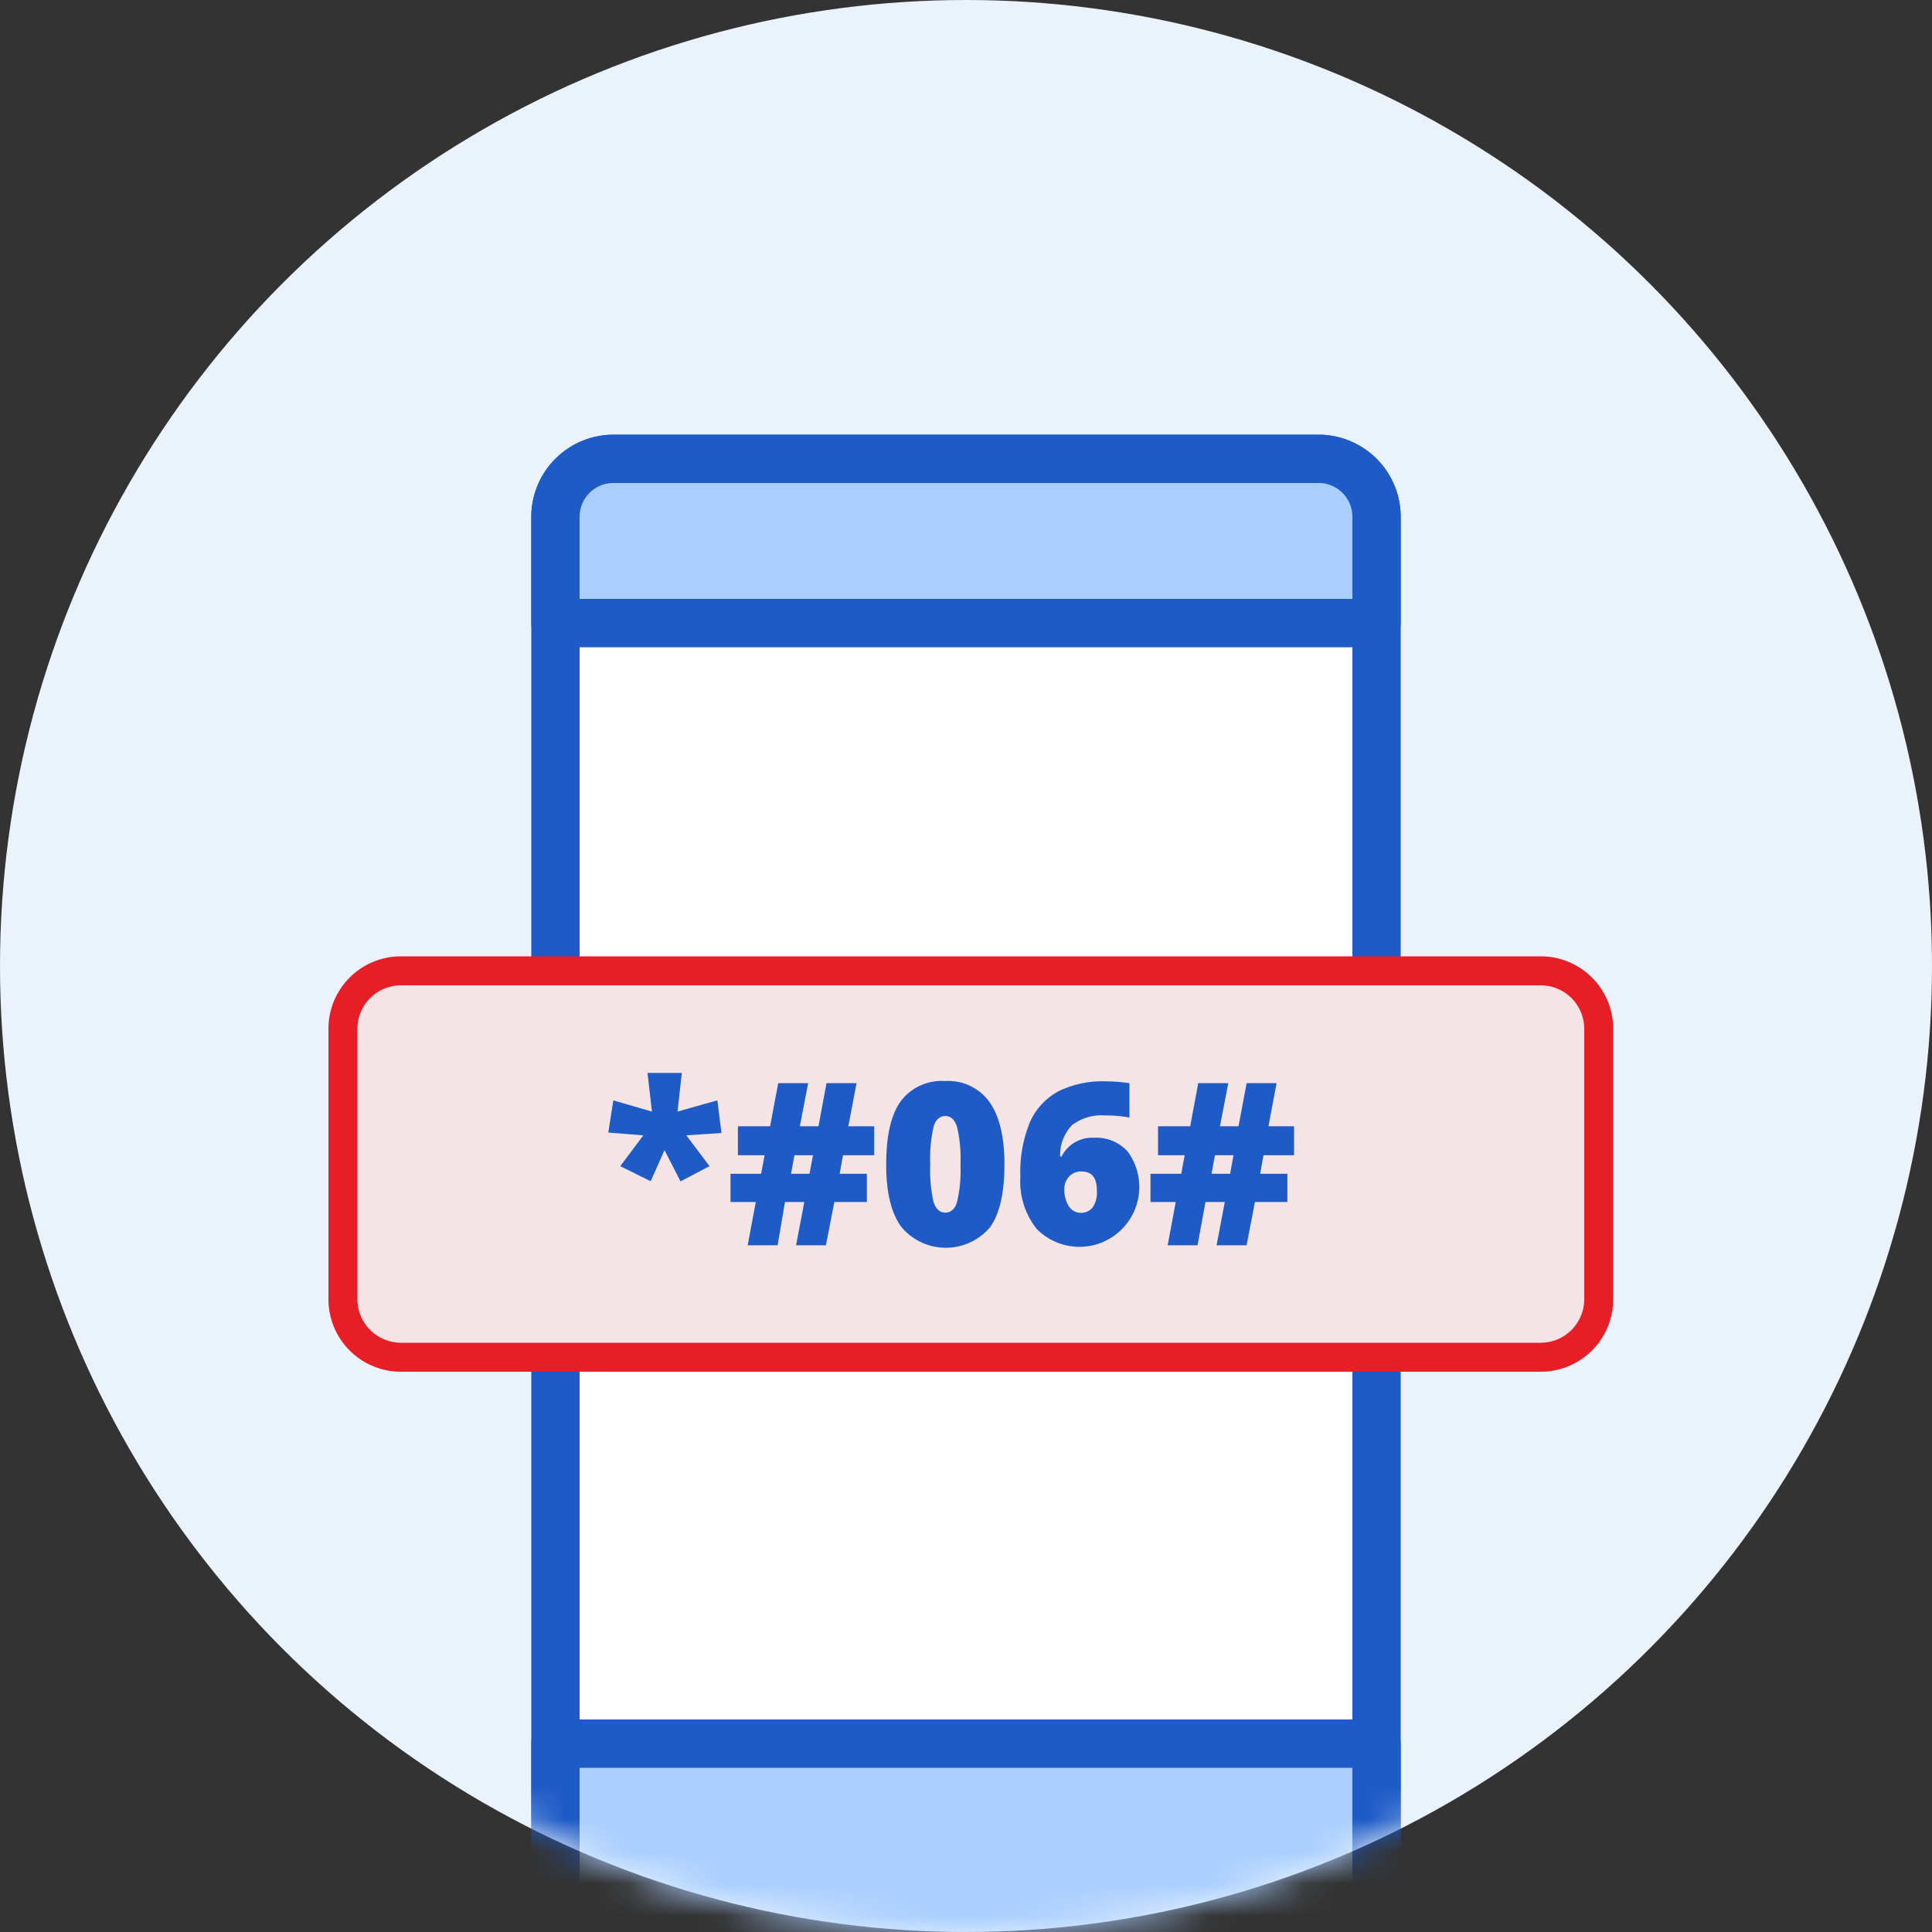
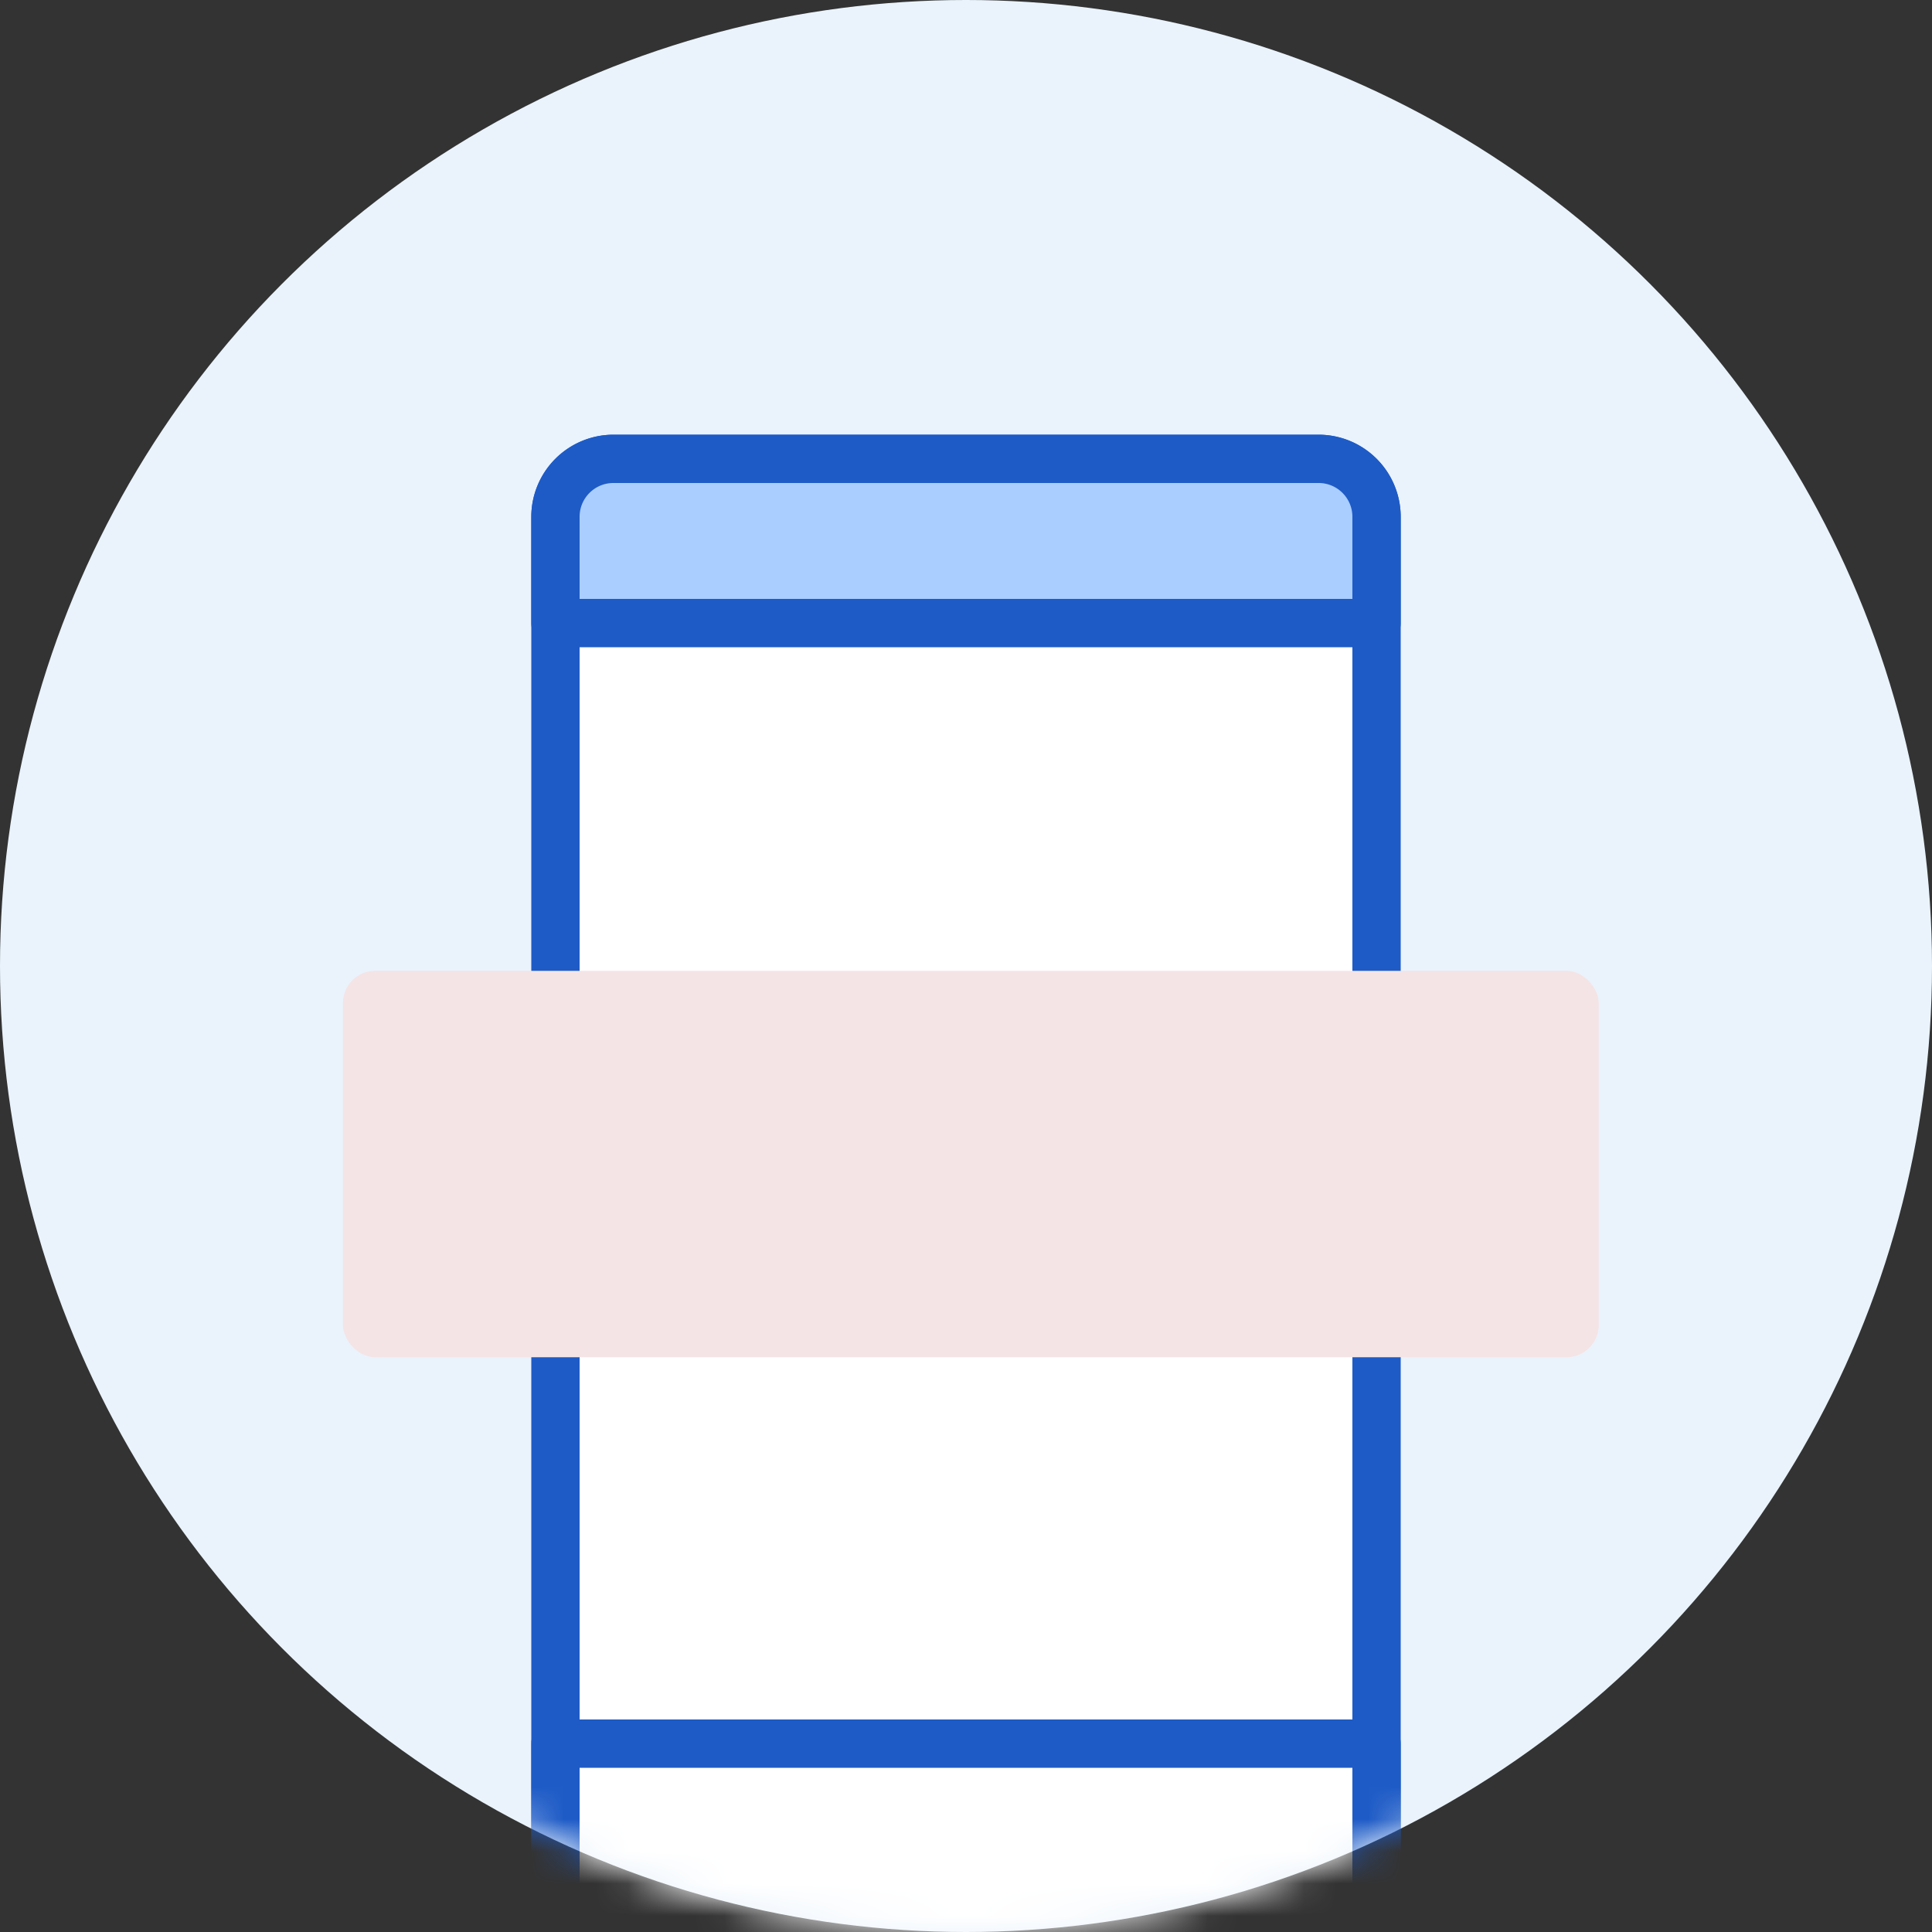
<svg xmlns="http://www.w3.org/2000/svg" xmlns:xlink="http://www.w3.org/1999/xlink" width="60" height="60" viewBox="0 0 60 60">
  <rect x="0" y="0" width="60" height="60" fill="#333333" stroke="none" />
  <defs>
    <circle id="9xkekfvg1a" cx="30" cy="30" r="30" />
  </defs>
  <g fill="none" fill-rule="evenodd">
    <mask id="0f0lwlqx4b" fill="#fff">
      <use xlink:href="#9xkekfvg1a" />
    </mask>
    <use fill="#EAF3FC" fill-rule="nonzero" xlink:href="#9xkekfvg1a" />
    <g mask="url(#0f0lwlqx4b)">
      <g transform="translate(10.2 13.5)" fill-rule="nonzero">
        <rect fill="#FFF" x="7.05" y=".75" width="25.5" height="48" rx="6" />
        <path d="M30.75 49.5H8.85a2.553 2.553 0 0 1-2.55-2.55V2.55A2.553 2.553 0 0 1 8.85 0h21.9a2.553 2.553 0 0 1 2.55 2.55v44.4a2.553 2.553 0 0 1-2.55 2.55zm-21.9-48c-.58 0-1.05.47-1.05 1.05v44.4c0 .58.47 1.05 1.05 1.05h21.9c.58 0 1.05-.47 1.05-1.05V2.55c0-.58-.47-1.05-1.05-1.05H8.85z" fill="#1E5BC6" />
        <path d="M8.85.75h21.9a1.8 1.8 0 0 1 1.8 1.8v3.3H7.05v-3.3a1.8 1.8 0 0 1 1.8-1.8z" fill="#A9CEFF" />
        <path d="M32.55 6.6H7.05a.75.75 0 0 1-.75-.75v-3.3A2.553 2.553 0 0 1 8.85 0h21.9a2.553 2.553 0 0 1 2.55 2.55v3.3a.75.75 0 0 1-.75.75zM7.8 5.1h24V2.55c0-.58-.47-1.05-1.05-1.05H8.85c-.58 0-1.05.47-1.05 1.05V5.1z" fill="#1E5BC6" />
-         <path d="M30.75 48.75H8.85a1.8 1.8 0 0 1-1.8-1.8v-6.3h25.5v6.3a1.8 1.8 0 0 1-1.8 1.8z" fill="#A9CEFF" />
        <path d="M30.75 49.5H8.85a2.553 2.553 0 0 1-2.55-2.55v-6.3a.75.75 0 0 1 .75-.75h25.5a.75.75 0 0 1 .75.75v6.3a2.553 2.553 0 0 1-2.55 2.55zM7.8 41.4v5.55c0 .58.47 1.05 1.05 1.05h21.9c.58 0 1.05-.47 1.05-1.05V41.4h-24z" fill="#1E5BC6" />
        <g transform="translate(0 16.2)">
          <rect fill="#F4E4E5" x=".45" y=".45" width="39" height="12" rx="1" />
-           <path fill="#1E5BC6" d="m10.974 3.621-.132 1.2 1.236-.348.129 1.014-1.092.072.72.957-.9.474-.498-.972-.429.966-.945-.468.717-.957-1.089-.087.156-.999 1.2.348-.138-1.2zM20.994 6.465c0 .89-.151 1.542-.453 1.956a1.8 1.8 0 0 1-2.757-.027c-.31-.432-.464-1.075-.462-1.929 0-.9.15-1.548.453-1.968a1.59 1.59 0 0 1 1.383-.624 1.572 1.572 0 0 1 1.371.651c.31.436.465 1.083.465 1.941zm-2.304 0c-.018.394.017.788.105 1.173.072.213.195.321.363.321.168 0 .3-.111.363-.33.09-.381.125-.773.108-1.164a4.311 4.311 0 0 0-.108-1.17c-.072-.225-.195-.336-.363-.336-.168 0-.3.108-.363.324a4.47 4.47 0 0 0-.105 1.182zM21.489 6.846a4.05 4.05 0 0 1 .3-1.704c.184-.412.5-.75.9-.96.456-.217.957-.32 1.461-.3.243.002.486.021.726.057v1.068a4.008 4.008 0 0 0-.756-.066 1.518 1.518 0 0 0-1.026.3c-.25.262-.384.615-.369.978h.042a1.059 1.059 0 0 1 1.005-.585c.398-.023.786.136 1.053.432a1.86 1.86 0 0 1-2.829 2.4 2.364 2.364 0 0 1-.507-1.62zm1.884 1.119a.45.45 0 0 0 .357-.162.825.825 0 0 0 .135-.522c0-.408-.159-.6-.48-.6a.495.495 0 0 0-.384.159.552.552 0 0 0-.147.384.951.951 0 0 0 .144.543.429.429 0 0 0 .375.198zM29.04 6.177l-.105.576h.846v.876h-1.008l-.258 1.344h-.933l.255-1.344h-.6l-.246 1.344h-.927l.249-1.344h-.783v-.876h.954l.108-.576h-.828v-.9h.999l.249-1.338h.933l-.258 1.338h.576l.252-1.338h.93l-.252 1.338h.795v.9h-.948zm-1.614.576h.576l.105-.576h-.576l-.105.576zM15.981 6.177l-.105.576h.846v.876h-1.011l-.261 1.344h-.927l.255-1.344h-.6l-.228 1.344h-.93l.252-1.344h-.786v-.876h.951l.108-.576h-.828v-.9h.999l.252-1.338h.93l-.258 1.338h.579l.249-1.338h.933l-.255 1.338h.804v.9h-.969zm-1.614.576h.573l.108-.576h-.576l-.105.576z" />
-           <path d="M37.65 12.9H2.25A2.25 2.25 0 0 1 0 10.65v-8.4A2.25 2.25 0 0 1 2.25 0h35.4a2.25 2.25 0 0 1 2.25 2.25v8.4a2.25 2.25 0 0 1-2.25 2.25zM2.25.9A1.353 1.353 0 0 0 .9 2.25v8.4A1.353 1.353 0 0 0 2.25 12h35.4A1.353 1.353 0 0 0 39 10.65v-8.4A1.353 1.353 0 0 0 37.65.9H2.25z" fill="#E81E26" />
        </g>
      </g>
    </g>
  </g>
</svg>